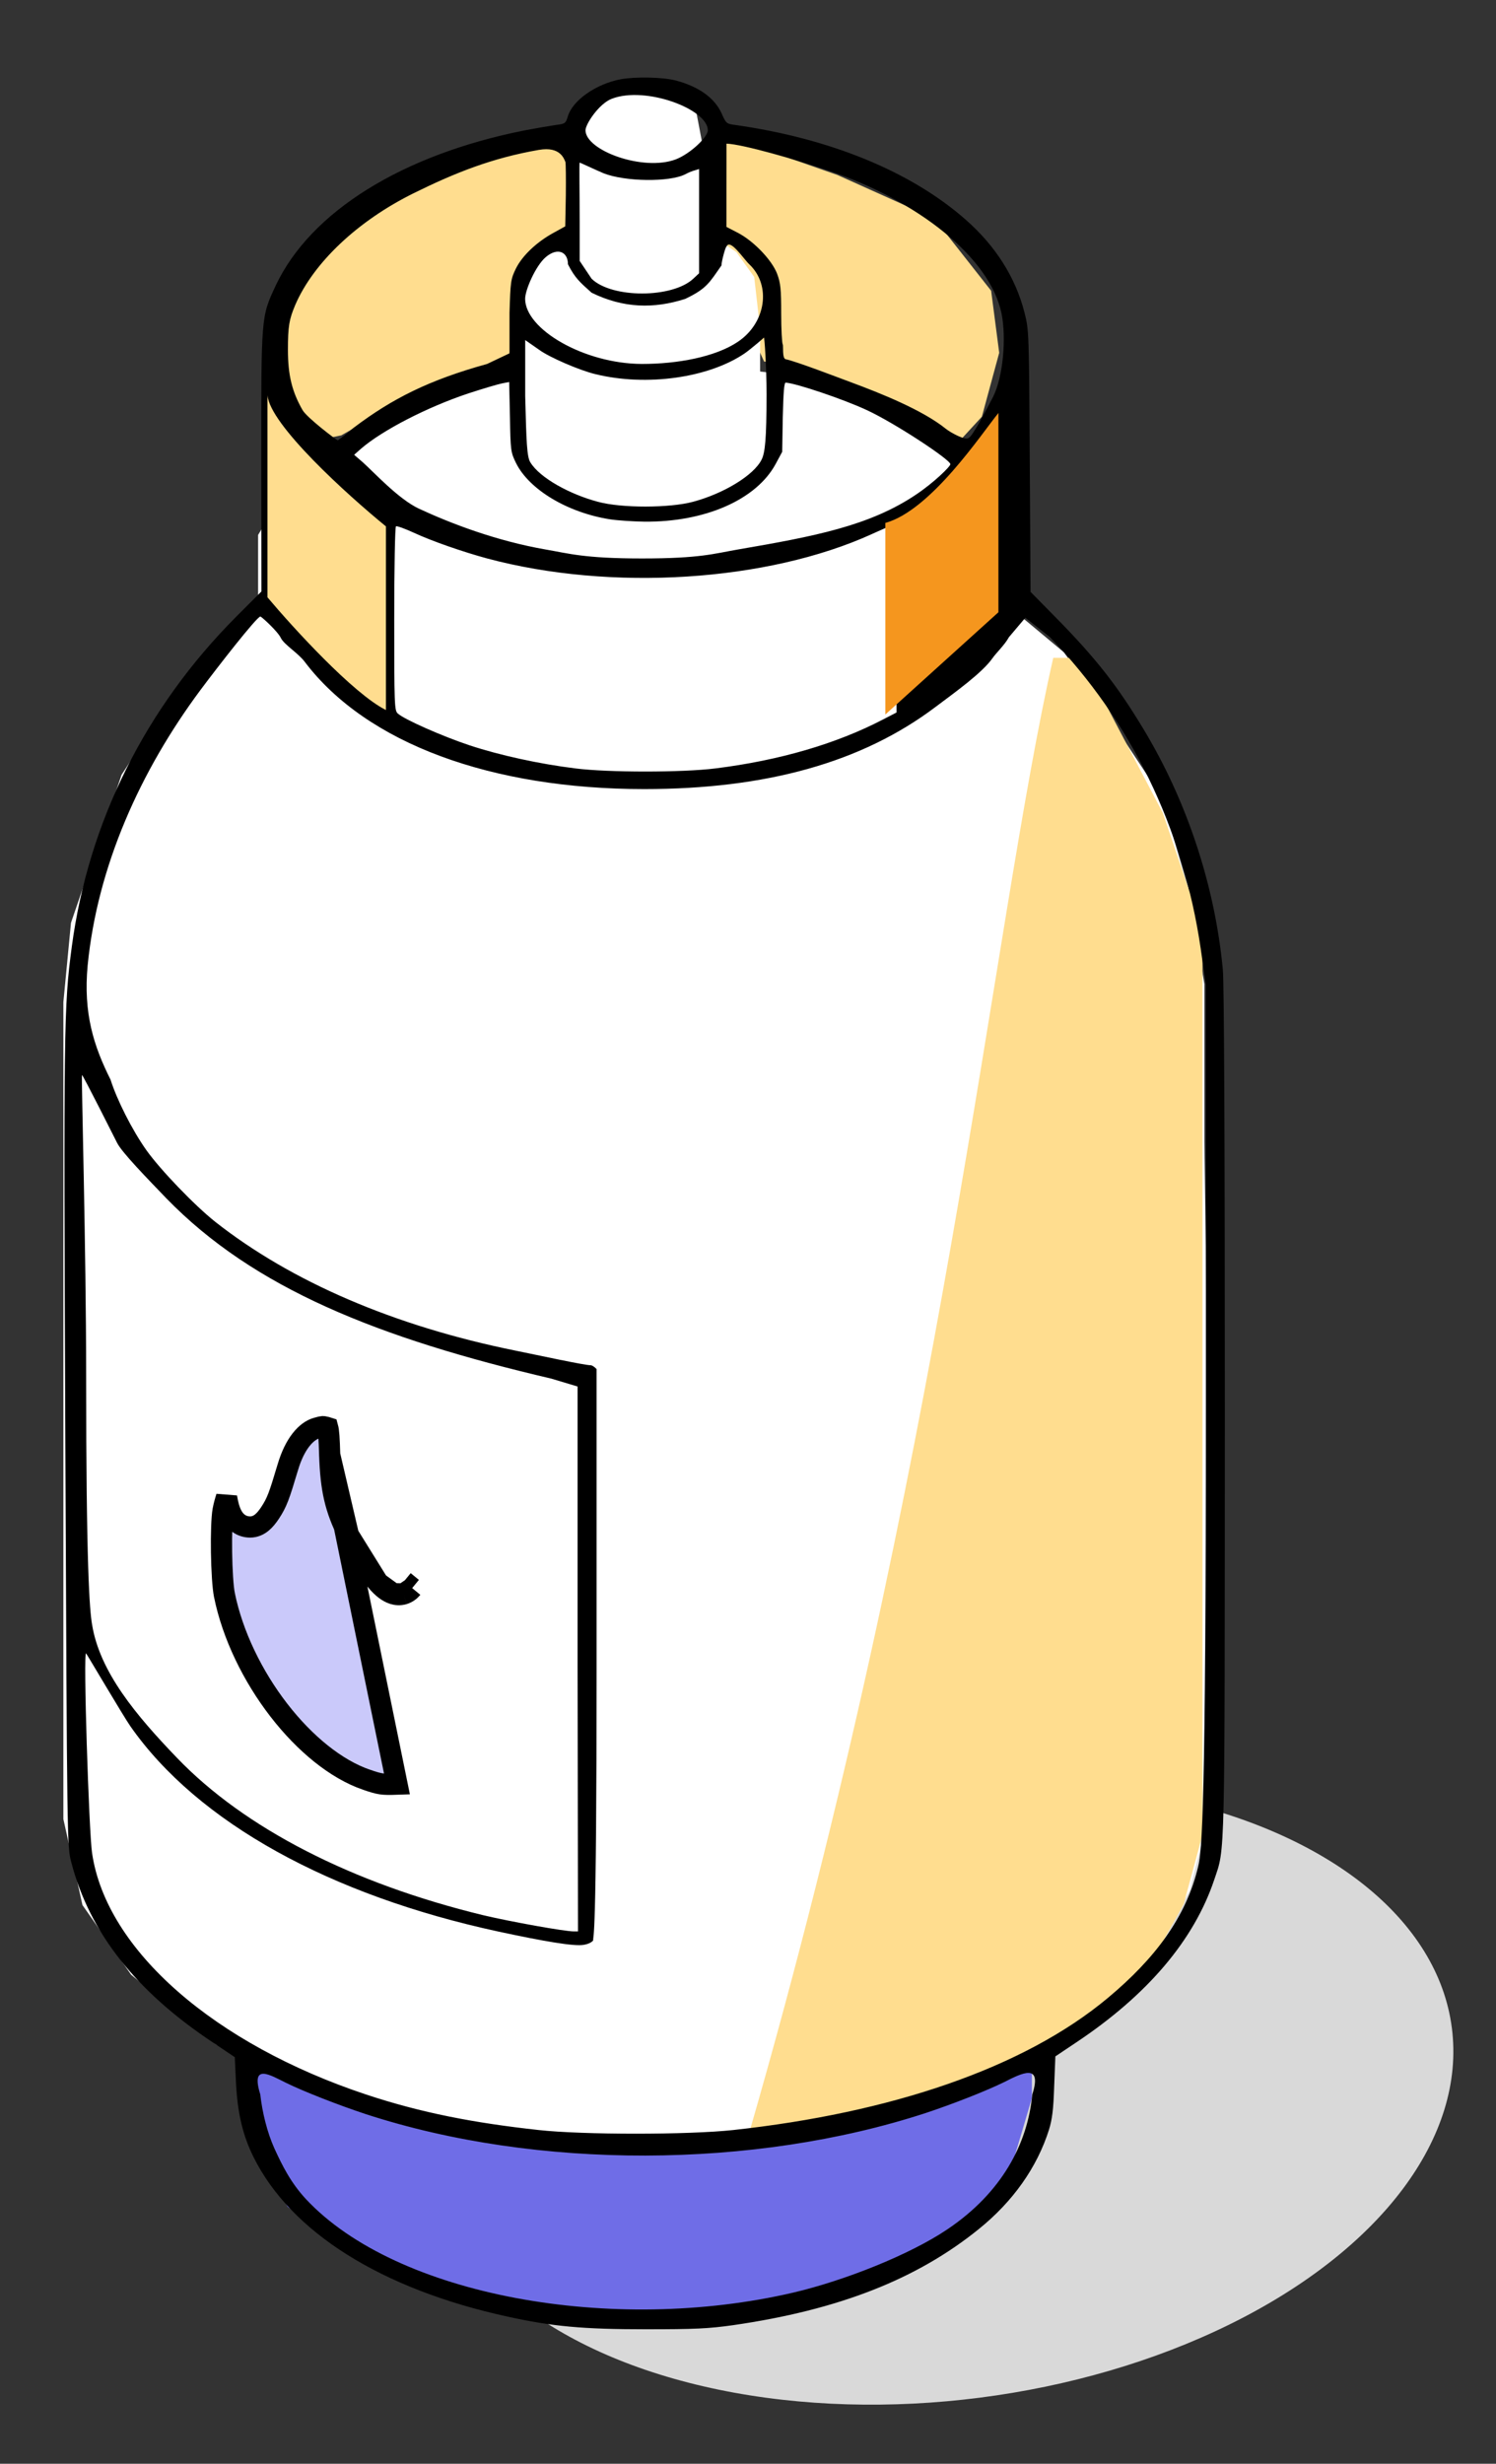
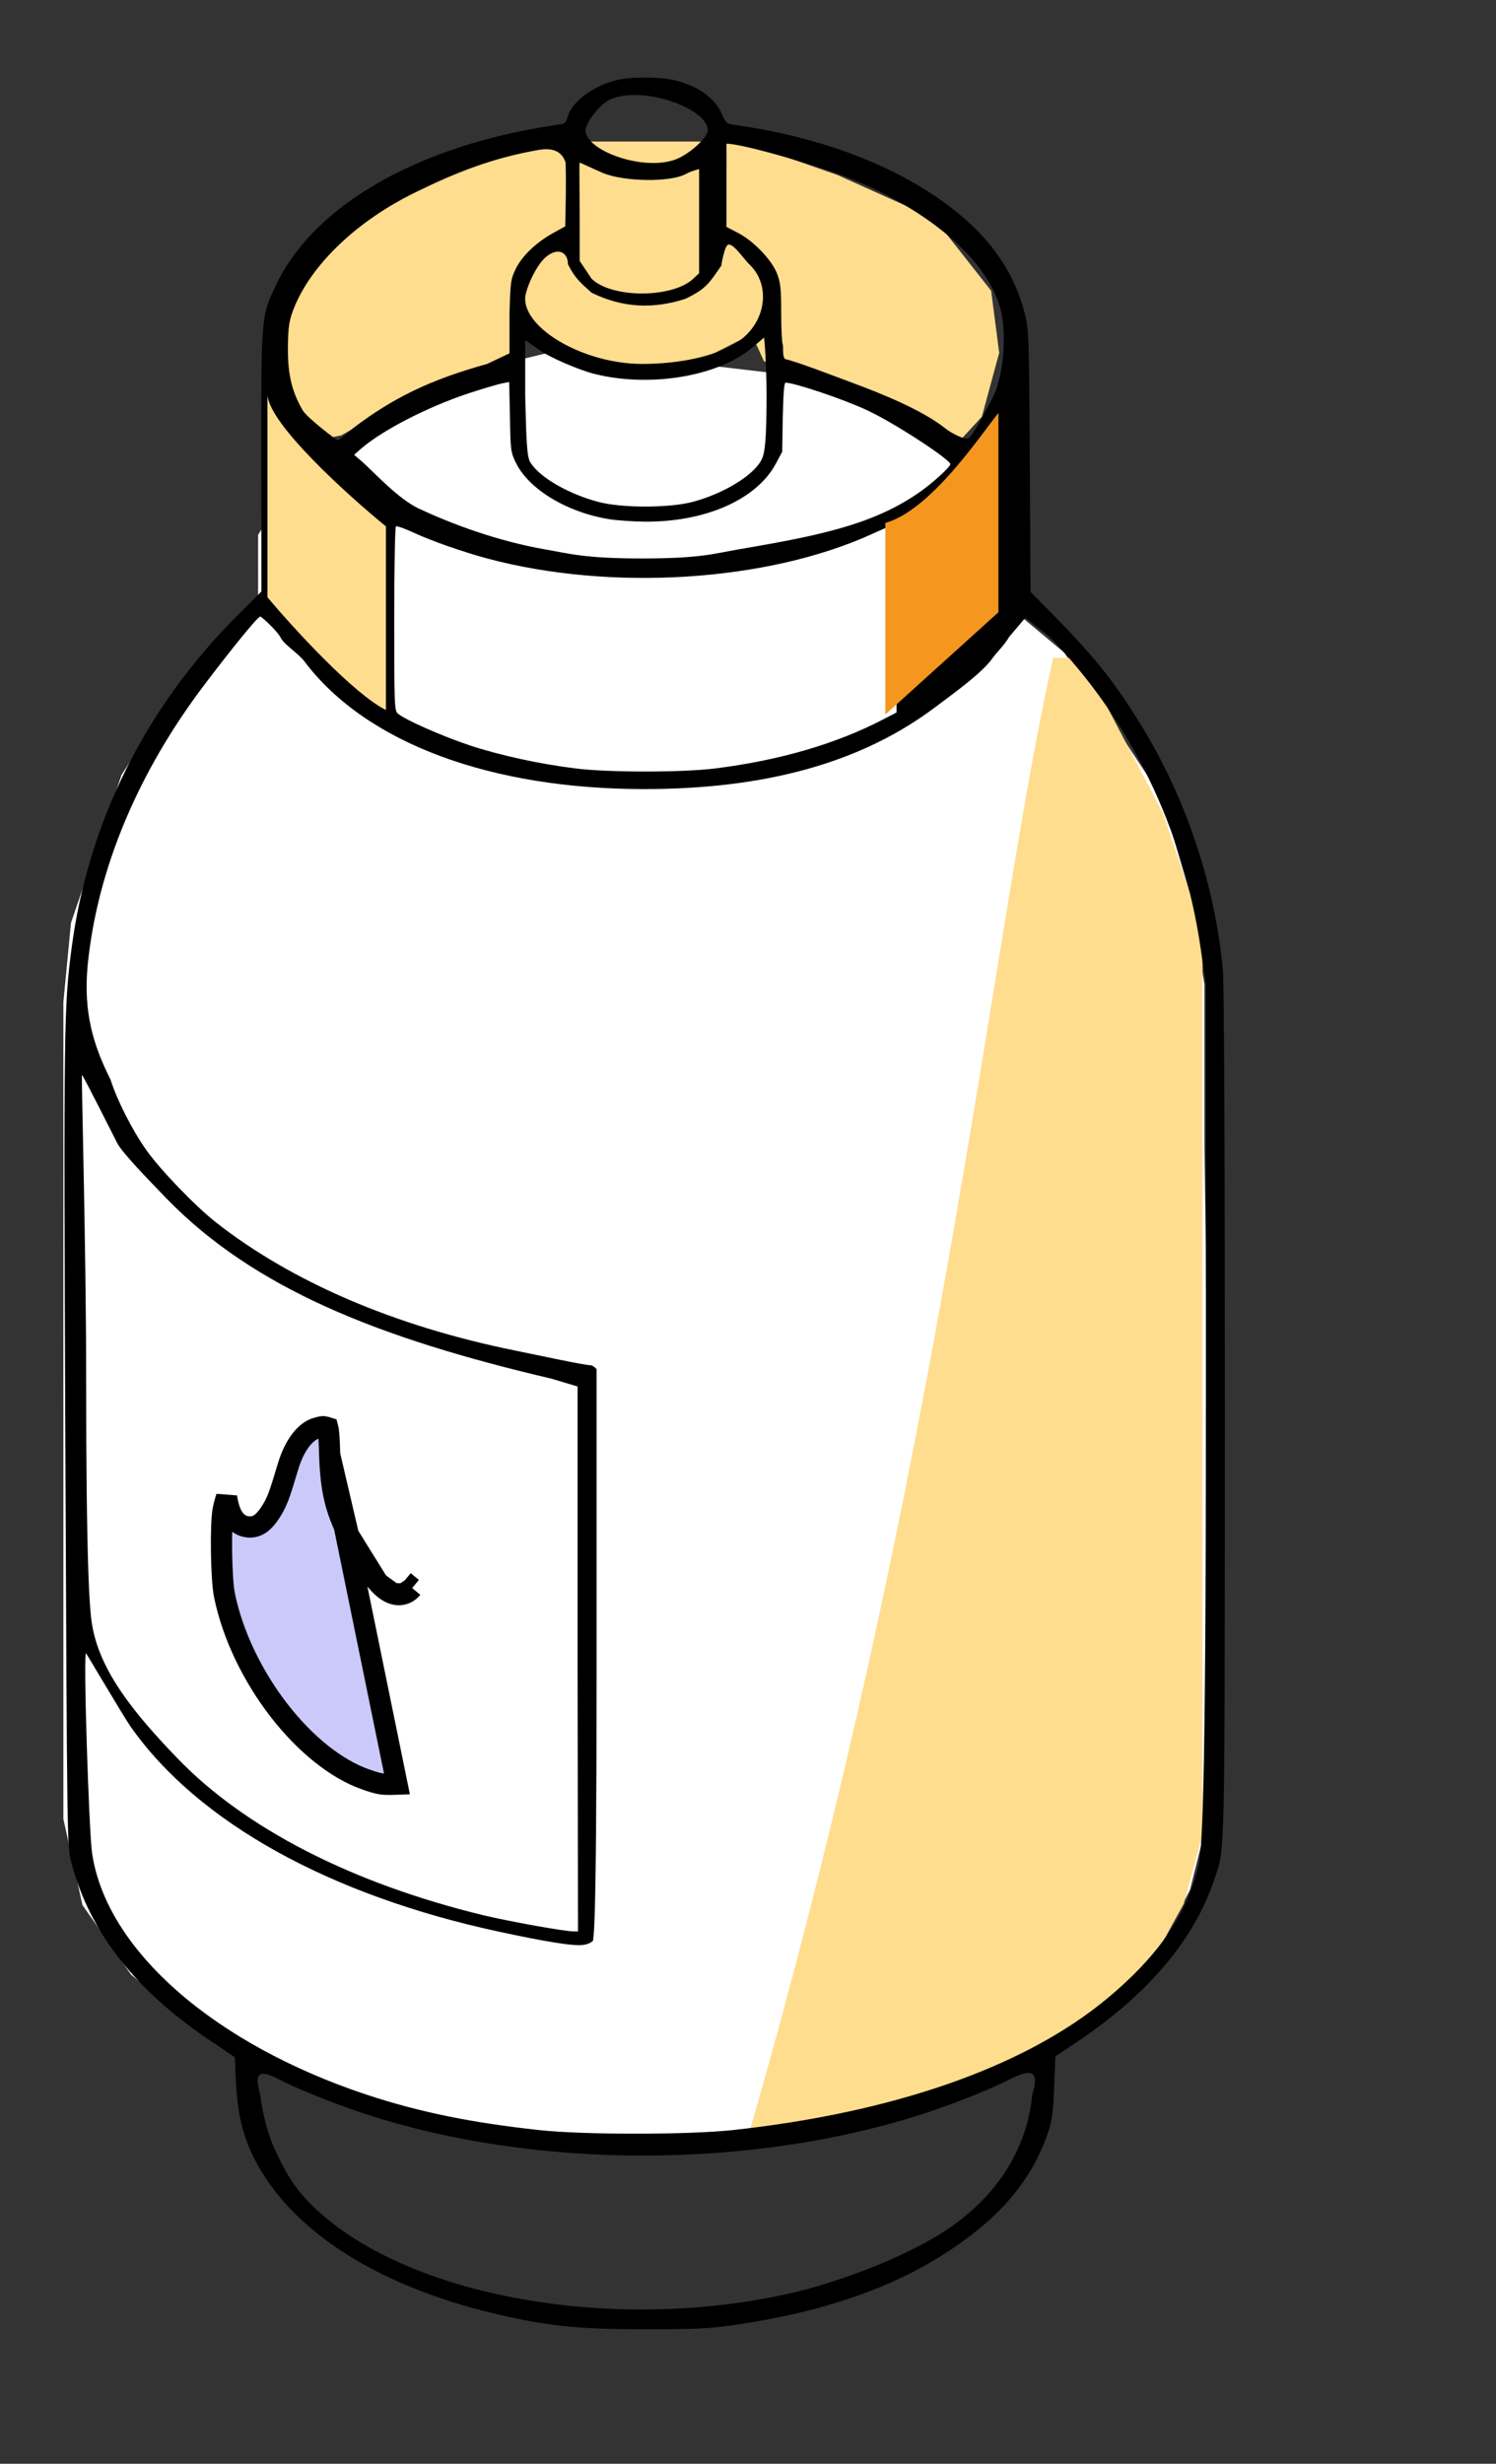
<svg xmlns="http://www.w3.org/2000/svg" fill="none" height="79" viewBox="0 0 48 79" width="48">
  <rect x="0" y="0" width="48" height="79" fill="#333333" stroke="none" />
-   <ellipse cx="30.165" cy="67.133" fill="#d9d9d9" rx="16.533" ry="9.831" transform="matrix(.992 -.127 .127 .992 -8.266 4.365)" />
  <path d="m11.607 13.505-2.179 1.744-1.147 1.904v2.144l-1.225 1.042-1.409 1.838-1.746 2.665-1.624 4.749-.244 2.543v2.267 9.344 8.915 5.668l.612 2.757 1.563 2.236 2.726 2.236 5.913 2.543 5.269.674 8.67-.674 6.219-2.114 2.267-1.532 2.114-2.328.797-1.532.368-1.471.276-2.022v-6.709l-.184-13.787v-5.055l-.521-3.094-.858-2.91-2.206-3.339-.922-1.291-1.744-1.453-2.035-5.232-1.308-.727-3.488-1.453-7.412-.872-3.633.872z" fill="#fff" />
  <path d="m8.754 12.164 1.423 1.954.772-.158 1.484-.851 2.72-.946h1.113l.185-1.796.587.662 2.936.756 2.411-.189 1.731-.882.402.882h.618l1.731.851 2.195 1.292 1.515.63.927-1.008.556-2.048-.259-1.99-1.823-2.316-3.111-1.397-3.06-1.071h-6.244l-1.731.346-2.04.725-2.287 1.009-1.978 2.048-.773 2.048z" fill="#ffdd8f" />
-   <path d="m18.351 7.856v-2.886-1.024l.457-.57.607-.493h1.708l1.177.493.304 1.594v1.671l.342.987.683.456.57.797.19 1.671v1.784 2.088l-1.139 1.063-2.544.721-2.658-.304-1.33-.721-.265-1.329v-2.164-1.519l.265-1.291.608-.797z" fill="#fff" />
  <path d="m24.039 68.385c6.253-21.638 7.774-38.566 9.755-47.292h.902l2.614 4.973 1.273 3.753v3.753 7.104 14.945 3.217l-.603 2.212-1.005 1.81-2.279 2.078-2.882 1.474-4.825 1.541z" fill="#ffdd8f" />
-   <path d="m7.711 67.542v-1.565c10.017 5.115 21.106 2.131 25.398 0v1.297l-.715 2.415-1.297 1.431-1.878 1.297-2.146.939-3.085.626-3.264.358h-2.772l-2.325-.358-2.951-1.028-1.833-.984-1.61-1.207-1.028-1.655z" fill="#6f6de7" />
  <path d="m21.678 2.579c.753.201 1.254.564 1.48 1.066.138.314.15.326.445.364 3.042.433 5.625 1.493 7.375 3.029.966.847 1.605 1.856 1.894 2.985.144.571.144.633.169 4.766l.025 4.189.815.828c1.267 1.286 1.969 2.176 2.81 3.575 1.405 2.327 2.295 5.042 2.546 7.726.038.445.063 5.481.063 14.205-.006 14.612.013 13.904-.339 14.957-.652 1.944-2.145 3.7-4.434 5.224l-.665.445-.038.96c-.025.752-.063 1.054-.169 1.399-.383 1.204-1.154 2.295-2.252 3.18-1.994 1.612-4.497 2.59-7.877 3.079-.803.113-1.223.132-2.822.132-1.988 0-2.979-.088-4.428-.408-4.032-.878-6.942-2.703-8.14-5.111-.345-.696-.514-1.399-.564-2.383l-.038-.822-.69-.464c-2.49-1.649-3.976-3.543-4.559-5.795-.132-.495-.132-.64-.188-13.389-.056-13.484-.05-14.029.207-15.961.533-3.995 2.364-7.664 5.281-10.586l.803-.803-.006-4.164c0-4.697-.006-4.635.464-5.644 1.116-2.371 4.064-4.202 8.002-4.98.364-.069.803-.144.978-.169.307-.038.326-.05.395-.282.157-.514.903-1.035 1.693-1.185.477-.088 1.355-.069 1.762.038zm-2.044.586c-.408.151-.848.812-.848 1.013.006.652 1.851 1.323 2.892.934.464-.176 1.033-.715 1.033-.934 0-.677-1.992-1.427-3.077-1.013zm3.675 3.026v1.085l.364.188c.508.263 1.091.872 1.26 1.311.113.301.132.495.132 1.279 0 .508.025.953.05.991.025.038-.025.449.094.474.339.069 1.664.579 2.072.73.985.364 2.321.898 3.074 1.506.132.107.663.406.734.275.088 0 .532-.834.771-1.298.332-.658.431-1.907.275-2.678-.37-1.8-2.693-3.625-5.572-4.591-.985-.332-2.72-.838-3.253-.857v.506zm-6.014-1.386c-1.518.263-2.703.74-4.014 1.386-1.806.891-3.226 2.235-3.809 3.59-.194.458-.234.687-.234 1.434 0 .822.135 1.348.468 1.932.144.251 1.096.969 1.127.969.013 0 .241-.191.529-.411 1.223-.922 2.402-1.52 4.265-2.034l.721-.342v-1.298c.031-1.003.038-1.079.207-1.424.207-.414.671-.853 1.217-1.148l.364-.201.019-.991c.006-.546 0-1.029-.013-1.072-.044-.1-.163-.508-.847-.389zm4.691.784c-.508.257-1.925.238-2.615-.031-.182-.075-.76-.345-.772-.345-.019 0 0 .966 0 1.875v1.278l.383.572c.652.633 2.59.627 3.261 0l.188-.176v-1.674-1.668l-.144.044c-.075.019-.213.075-.301.125zm1.164 2.92c-.388.553-.468.743-1.164 1.075-1.006.321-1.978.304-3.004-.198-.37-.332-.529-.461-.759-.912 0-.395-.327-.558-.716-.226-.32.276-.658 1.047-.658 1.336.006.978 1.892 2.079 3.748 2.086 1.148 0 2.354-.225 3.075-.708.903-.602 1.085-1.81.369-2.488-.188-.176-.62-.845-.733-.564-.031 0-.159.474-.159.599zm.749 2.818c-1.154.79-3.155 1.072-4.791.671-.508-.119-1.493-.546-1.812-.784l-.445-.31v1.796c.038 1.461.053 1.95.166 2.126.307.502 1.271 1.026 2.168 1.264.759.207 2.304.201 3.05 0 .985-.263 1.949-.848 2.2-1.35.113-.22.16-.662.16-2.104 0-.859-.065-1.817-.084-1.817.084-.054-.454.401-.611.507zm1.217 2.045-.019 1.116-.213.395c-.621 1.141-2.264 1.863-4.214 1.844-.364-.006-.859-.038-1.097-.075-1.361-.213-2.596-.953-3.017-1.806-.169-.345-.176-.401-.194-1.474l-.025-1.123-.226.044c-.132.025-.615.169-1.079.32-1.323.439-2.766 1.185-3.449 1.775l-.22.195.282.244c.332.295 1.137 1.175 1.796 1.483 1.041.483 2.487 1.034 4.067 1.31.734.125 1.228.287 3.091.287 1.875 0 2.31-.155 3.075-.287 2.446-.42 4.223-.754 5.722-1.764.571-.383 1.097-.897 1.097-.972-.006-.15-1.802-1.33-2.687-1.737-.74-.345-2.245-.853-2.596-.878-.05-.006-.075.314-.094 1.104zm2.866 3.75c-3.361 1.53-8.379 1.85-12.355.784-.765-.207-1.762-.552-2.345-.822-.288-.132-.546-.226-.577-.207-.031.019-.056 1.329-.056 2.966 0 2.734.006 2.941.113 3.035.213.194 1.442.734 2.308 1.022.972.32 2.233.596 3.399.74 1.047.132 3.43.132 4.478 0 2.07-.257 3.901-.796 5.393-1.574l.426-.22v-3.035-3.035l-.207.088c-.107.05-.37.163-.577.257zm3.863 3.982c-.326.47-1.216 1.104-1.825 1.562-2.377 1.794-5.463 2.636-9.351 2.636-4.892 0-8.9-1.455-10.888-4.076-.207-.282-.664-.551-.771-.771-.1-.213-.624-.686-.655-.686-.113 0-1.388 1.638-1.921 2.353-1.932 2.596-3.308 5.648-3.622 8.834-.144 1.543.198 2.591.735 3.664.201.64.69 1.612 1.148 2.258.445.627 1.549 1.775 2.214 2.302 2.44 1.919 5.745 3.343 9.627 4.127.74.15 2.211.47 2.424.47.025 0 .101.036.182.123v.195 9.33c0 9.232-.111 8.541-.111 8.796-.069.088-.221.127-.302.14-.295.056-1.264-.108-2.75-.428-5.368-1.16-9.629-3.481-11.799-6.585-.219-.314-1.374-2.275-1.417-2.331-.1-.138.09 5.737.191 6.402.458 3.129 3.956 6.133 8.785 7.739 1.775.59 3.484.916 5.541 1.141 1.411.157 4.807.157 6.25 0 5.011-.546 9.303-1.966 12.025-4.243 1.486-1.242 2.51-2.575 2.893-4.224.113-.477.244-1.745.244-14.739v-13.509l-.167-1.168c-.571-3.895-2.254-7.307-4.838-9.985l-.788-.623-.527.623c-.132.245-.421.517-.527.674zm-29.081 22.99c0 6.133.109 7.532.191 8.002.245 1.512 1.404 2.899 2.727 4.273 2.17 2.258 5.613 4.02 9.821 5.042.872.207 2.609.52 2.91.52h.132l-.013-8.573v-8.899l-.838-.252c-5.566-1.302-9.549-2.894-12.359-5.785-.596-.621-1.44-1.481-1.584-1.788-.038-.075-1.089-2.165-1.121-2.165-.025 0 .134 5.599.134 9.625zm29.458 22.667c-.546.27-1.624.696-2.515.991-5.525 1.806-12.48 1.825-17.968.038-.859-.282-2.001-.728-2.559-1.003-.502-.245-1.147-.655-.829.37.063.571.219 1.206.445 1.714.257.565.532 1.117 1.021 1.644 2.91 3.111 9.837 4.346 15.632 2.998 1.637-.383 3.74-1.213 4.956-2.035 1.731-1.167 2.567-2.728 2.717-4.321.328-1.019-.336-.684-.901-.395z" fill="#000" />
  <path d="m8.582 12.672c.075.947 2.565 3.199 3.8 4.206v5.889c-1.047-.523-2.97-2.628-3.8-3.614z" fill="#ffdd8f" />
-   <path d="m10.578 46.648v-.002c-.008-.261-.015-.454-.026-.601-.011-.144-.024-.223-.036-.267-.009-.003-.022-.006-.038-.01-.097-.024-.113-.023-.123-.023h-0c-.023.001-.058.008-.193.046-.33.091-.704.491-.93 1.266l-.001.002c-.274.916-.343 1.114-.569 1.457l-.002.003-0-0c-.078.116-.16.22-.254.298-.101.084-.227.146-.379.146-.123 0-.248-.032-.359-.109-.107-.074-.182-.175-.235-.28-.077-.151-.128-.345-.164-.569-.045.137-.084.282-.111.424-.04.216-.059.758-.05 1.342.009.583.044 1.137.093 1.374l0.0.001c.264 1.291.909 2.606 1.744 3.687.838 1.084 1.843 1.899 2.806 2.231l.001 0c.233.081.358.117.479.135.122.018.254.019.507.01zm0 0c.039 1.111.173 1.712.6 2.567l0.0.001m-.6-2.568.6 2.568m0 0c.351.698.671 1.223.954 1.536m-.954-1.536.954 1.536m0 0c.136.151.298.292.483.351m-.483-.351.483.351m0 0c.1.032.215.042.334.007m-.334-.007.334.007m0 0c.118-.035.209-.107.276-.188m-.276.188.276-.188m0 0-.263-.216z" fill="#cac9fa" stroke="#000" stroke-width=".68" />
+   <path d="m10.578 46.648v-.002c-.008-.261-.015-.454-.026-.601-.011-.144-.024-.223-.036-.267-.009-.003-.022-.006-.038-.01-.097-.024-.113-.023-.123-.023h-0c-.023.001-.058.008-.193.046-.33.091-.704.491-.93 1.266l-.001.002c-.274.916-.343 1.114-.569 1.457l-.002.003-0-0c-.078.116-.16.22-.254.298-.101.084-.227.146-.379.146-.123 0-.248-.032-.359-.109-.107-.074-.182-.175-.235-.28-.077-.151-.128-.345-.164-.569-.045.137-.084.282-.111.424-.04.216-.059.758-.05 1.342.009.583.044 1.137.093 1.374l0.0.001c.264 1.291.909 2.606 1.744 3.687.838 1.084 1.843 1.899 2.806 2.231l.001 0c.233.081.358.117.479.135.122.018.254.019.507.01zm0 0c.039 1.111.173 1.712.6 2.567l0.0.001m-.6-2.568.6 2.568m0 0c.351.698.671 1.223.954 1.536m-.954-1.536.954 1.536m0 0c.136.151.298.292.483.351m-.483-.351.483.351m0 0c.1.032.215.042.334.007m-.334-.007.334.007c.118-.035.209-.107.276-.188m-.276.188.276-.188m0 0-.263-.216z" fill="#cac9fa" stroke="#000" stroke-width=".68" />
  <path d="m28.406 22.911v-6.143c1.466-.403 3.097-2.874 3.629-3.526v6.39z" fill="#f5961e" />
</svg>